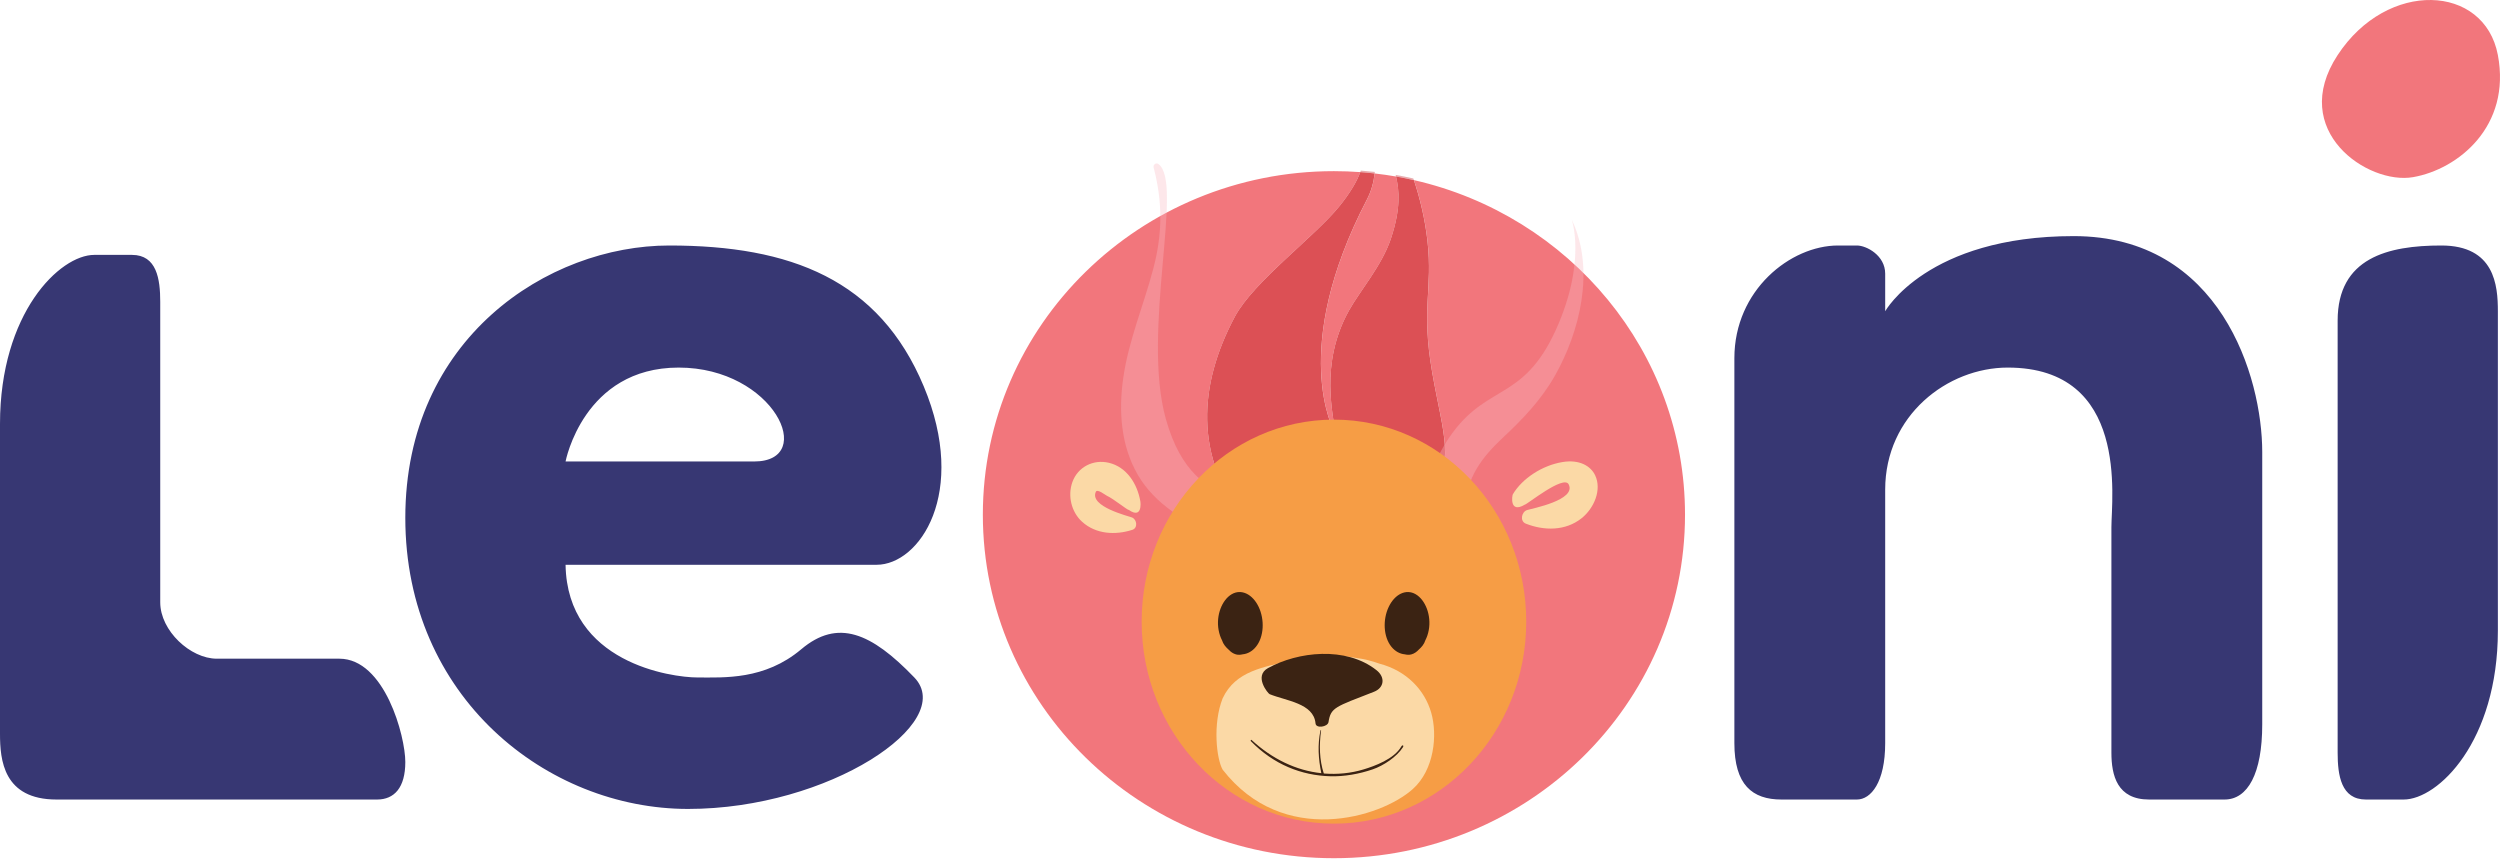
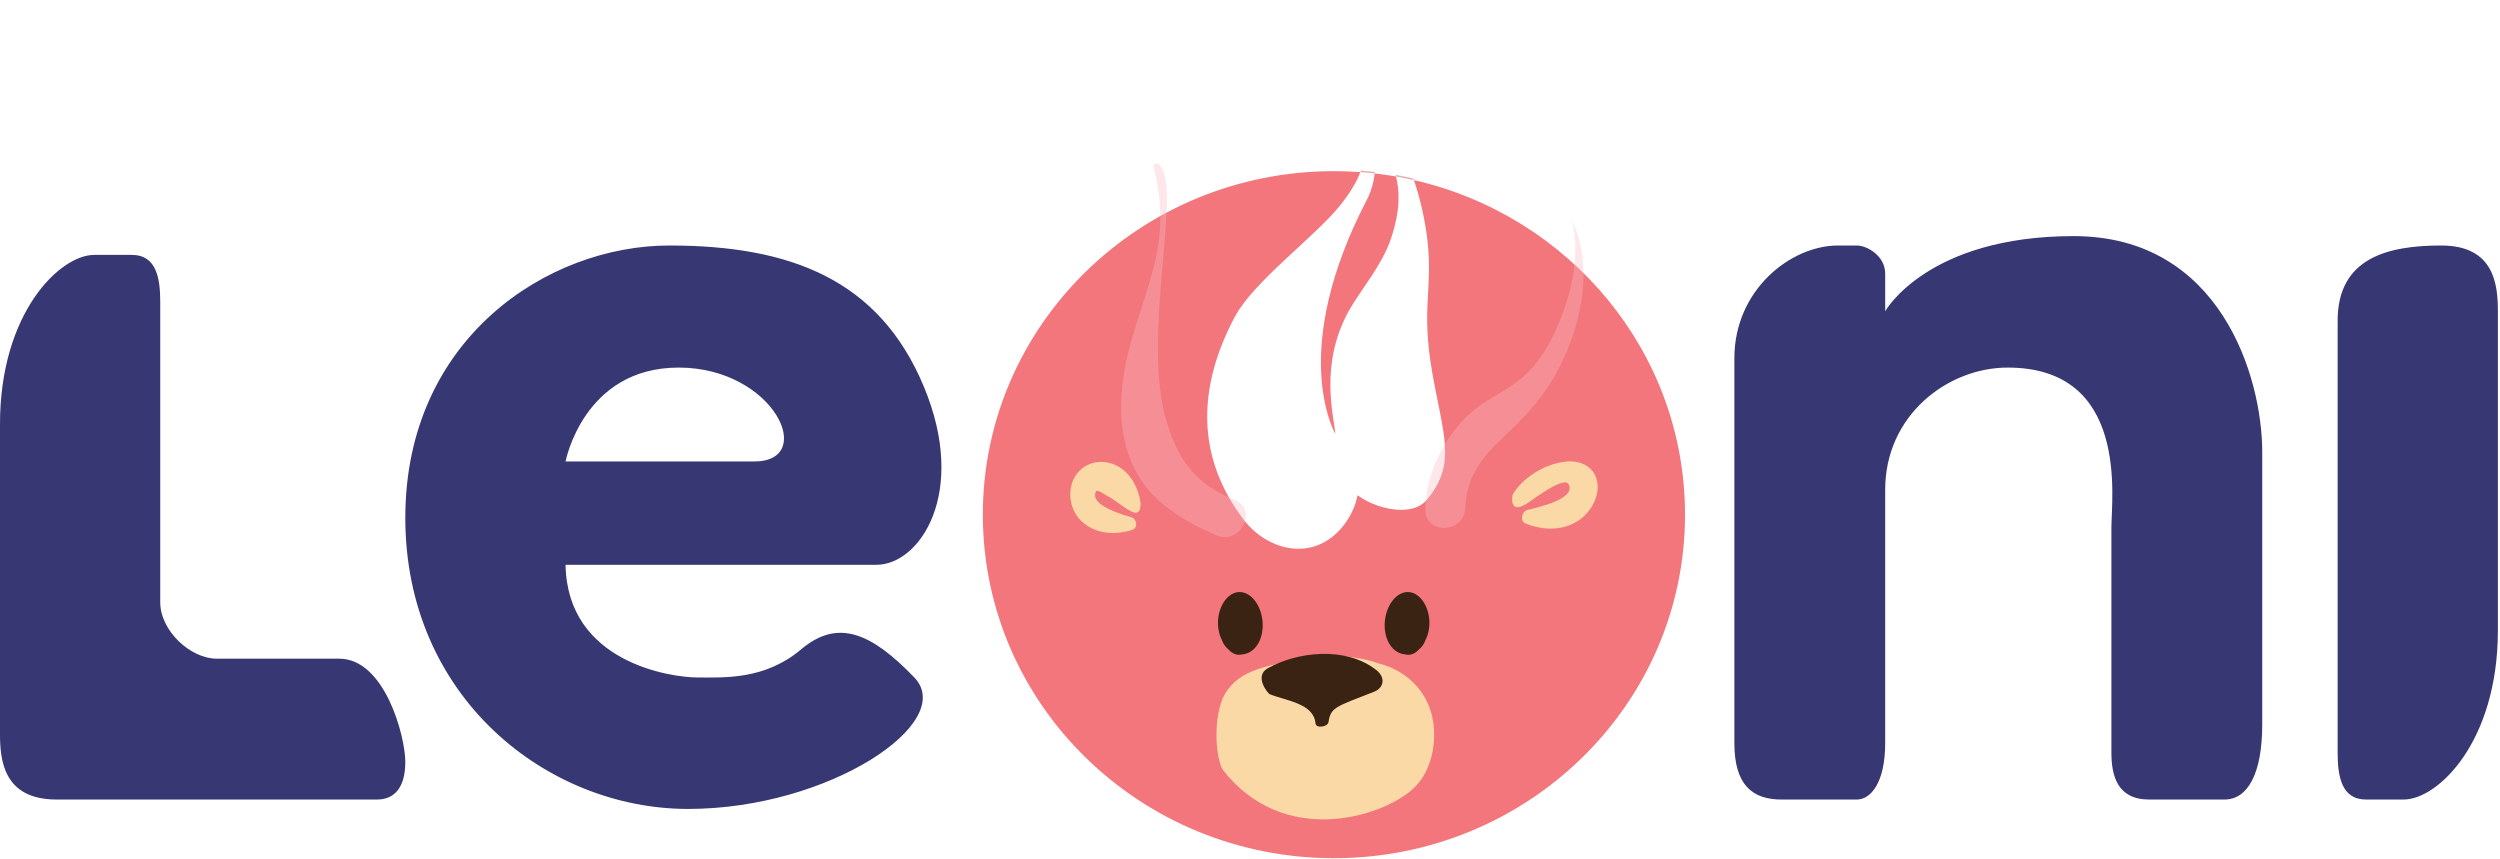
<svg xmlns="http://www.w3.org/2000/svg" width="160" height="55" viewBox="0 0 160 55" fill="none">
  <path fill-rule="evenodd" clip-rule="evenodd" d="M21.717 42.156H13.875C12.189 42.156 10.255 40.367 10.255 38.55V19.318C10.255 17.857 10.033 16.313 8.446 16.313H6.033C3.831 16.313 0 20.023 0 27.131V46.964C0 48.624 0.208 51.17 3.62 51.17H24.131C25.231 51.17 25.94 50.415 25.94 48.767C25.94 47.118 24.623 42.156 21.717 42.156ZM132.717 15.111C123.334 15.111 120.652 19.919 120.652 19.919V17.515C120.652 16.346 119.454 15.712 118.842 15.712H118.739H117.636C114.598 15.712 111 18.561 111 22.924V47.564C111 50.229 112.144 51.17 114.016 51.17H118.842C119.738 51.17 120.652 50.068 120.652 47.564V31.338C120.652 26.581 124.642 23.525 128.495 23.525C136.281 23.525 135.13 31.896 135.13 33.742V48.166C135.13 49.636 135.502 51.17 137.543 51.17H142.369C143.855 51.17 144.783 49.514 144.783 46.363V28.934C144.783 24.117 142.101 15.111 132.717 15.111M156.244 15.712C152.833 15.712 149.609 16.498 149.609 20.52V48.166C149.609 49.626 149.831 51.17 151.418 51.17H153.831C156.033 51.17 159.864 47.461 159.864 40.352V19.919C159.864 18.258 159.656 15.712 156.244 15.712M48.261 29.535H36.196C36.196 29.535 37.336 23.525 43.435 23.525C49.534 23.525 52.334 29.535 48.261 29.535ZM59.12 24.727C56.264 17.893 50.592 15.712 42.831 15.712C35.071 15.712 25.94 21.649 25.94 33.141C25.94 44.632 35.014 51.772 44.038 51.772C53.062 51.772 61.276 46.228 58.516 43.358C55.756 40.488 53.617 39.58 51.277 41.555C48.938 43.529 46.325 43.358 44.641 43.358C42.958 43.358 36.301 42.417 36.196 36.146H56.103C58.849 36.146 61.976 31.561 59.12 24.727" fill="#373773" />
-   <path fill-rule="evenodd" clip-rule="evenodd" d="M159.864 3.525C159.004 -1.027 152.784 -1.321 149.609 3.525C146.433 8.37 151.539 11.842 154.435 11.338C157.33 10.833 160.724 8.076 159.864 3.525Z" fill="#F2767C" />
  <path d="M85.372 10.954C72.962 10.954 62.902 20.798 62.902 32.94C62.902 45.082 72.962 54.925 85.372 54.925C97.781 54.925 107.841 45.082 107.841 32.94C107.841 22.521 100.435 13.794 90.492 11.527C90.877 12.668 91.202 14.022 91.359 15.415C91.71 18.536 90.941 19.689 91.658 23.813C92.364 27.873 93.246 29.675 91.325 31.98C90.941 32.441 90.334 32.63 89.667 32.63C88.7 32.63 87.608 32.233 86.885 31.696C86.663 32.818 85.968 33.88 85.076 34.499C84.453 34.932 83.777 35.122 83.105 35.122C81.76 35.122 80.434 34.361 79.596 33.262C76.497 29.193 76.662 24.716 79.034 20.265C80.23 18.02 84.187 15.12 85.756 13.159C86.44 12.304 86.845 11.601 87.059 11.015C86.502 10.975 85.94 10.954 85.372 10.954ZM87.982 11.101C87.912 11.698 87.745 12.273 87.484 12.775C82.491 22.377 85.343 27.491 85.422 27.702L85.459 27.755C85.376 26.648 84.412 23.337 86.332 19.881C87.034 18.617 88.445 17 89.021 15.271C89.665 13.339 89.553 12.188 89.348 11.297C88.898 11.219 88.441 11.153 87.982 11.101" fill="#F2767C" />
  <g opacity="0.502">
    <path d="M87.091 10.918C87.08 10.95 87.068 10.982 87.057 11.015C87.366 11.037 87.673 11.066 87.979 11.101C87.983 11.068 87.986 11.035 87.989 11.002C87.692 10.968 87.392 10.94 87.091 10.918ZM89.321 11.194C89.329 11.228 89.337 11.262 89.345 11.297C89.73 11.364 90.111 11.441 90.489 11.527C90.476 11.491 90.465 11.456 90.452 11.421C90.079 11.336 89.701 11.261 89.321 11.194" fill="#D15A60" />
  </g>
-   <path d="M87.057 11.015C86.842 11.601 86.437 12.303 85.753 13.159C84.184 15.12 80.228 18.02 79.031 20.264C76.659 24.716 76.494 29.192 79.594 33.262C80.431 34.361 81.757 35.121 83.102 35.121C83.774 35.121 84.45 34.931 85.073 34.499C85.965 33.879 86.66 32.818 86.882 31.696C87.605 32.233 88.697 32.63 89.664 32.63C90.331 32.63 90.938 32.441 91.322 31.979C93.243 29.675 92.362 27.873 91.656 23.812C90.939 19.688 91.707 18.536 91.356 15.414C91.199 14.022 90.874 12.668 90.488 11.527C90.111 11.441 89.73 11.364 89.345 11.297C89.551 12.188 89.662 13.338 89.018 15.271C88.442 17 87.031 18.616 86.329 19.88C84.409 23.337 85.374 26.648 85.456 27.754L85.419 27.702C85.34 27.491 82.488 22.377 87.481 12.774C87.743 12.273 87.91 11.698 87.979 11.101C87.673 11.066 87.366 11.038 87.057 11.015ZM91.954 26.238L91.945 26.229L91.937 26.207L91.949 26.217L91.954 26.238Z" fill="#DC5055" />
  <path d="M91.938 26.206L91.945 26.228L91.955 26.238L91.95 26.216L91.938 26.206Z" fill="#C8363A" />
  <g opacity="0.35">
    <path d="M100.645 14.176C100.327 13.479 101.697 16.04 99.776 20.649C97.688 25.661 95.359 24.49 92.999 27.652C91.903 29.121 91.278 30.776 91.229 32.602C91.185 34.244 93.738 34.151 93.779 32.514C93.827 30.598 94.842 29.264 96.189 28.007C97.471 26.811 98.649 25.575 99.519 24.037C101.134 21.183 102.062 17.276 100.645 14.176Z" fill="#F8BBC4" />
  </g>
  <g opacity="0.35">
    <path d="M79.054 32.011C77.277 31.247 75.57 30.252 74.609 26.795C73.047 21.169 75.788 11.645 74.13 10.491C73.984 10.39 73.788 10.546 73.83 10.71C74.414 12.945 74.401 14.951 73.814 17.185C73.196 19.532 72.22 21.811 71.882 24.225C71.588 26.327 71.735 28.52 72.821 30.391C73.922 32.287 75.888 33.417 77.843 34.258C79.343 34.904 80.563 32.661 79.054 32.011Z" fill="#F8BBC4" />
  </g>
-   <path d="M97.679 39.785C97.679 46.925 92.17 52.713 85.373 52.713C78.576 52.713 73.066 46.925 73.066 39.785C73.066 32.644 78.576 26.856 85.373 26.856C92.17 26.856 97.679 32.644 97.679 39.785Z" fill="#F69D45" />
  <path d="M90.604 38.031C89.979 37.666 89.261 38.036 88.879 38.838C88.487 39.658 88.534 40.757 89.051 41.394C89.294 41.692 89.596 41.848 89.906 41.877C90.043 41.909 90.184 41.921 90.329 41.881C90.513 41.831 90.671 41.718 90.806 41.571C90.889 41.499 90.969 41.416 91.044 41.32C91.128 41.211 91.185 41.095 91.223 40.977C91.319 40.792 91.394 40.577 91.44 40.331C91.617 39.381 91.225 38.393 90.604 38.031Z" fill="#3B2313" />
  <path d="M88.275 42.472C87.807 42.299 87.3 42.174 86.771 42.104C86.066 41.97 85.288 41.934 84.493 41.987C84.191 41.998 83.886 42.02 83.576 42.068C83.28 42.114 82.985 42.179 82.692 42.261C80.891 42.695 79.078 42.925 78.249 44.694C77.601 46.332 77.857 48.579 78.249 49.257C82.121 54.235 88.362 52.341 90.417 50.501C91.795 49.268 92.007 47.042 91.599 45.617C91.181 44.154 90.013 42.922 88.275 42.472Z" fill="#FBD9A6" />
  <path d="M70.962 29.617C69.969 29.384 68.98 29.884 68.633 30.852C68.318 31.732 68.566 32.773 69.26 33.398C70.144 34.194 71.382 34.259 72.468 33.91C72.838 33.791 72.764 33.243 72.446 33.118C72.19 33.018 69.708 32.416 70.132 31.477C70.228 31.264 70.736 31.683 70.852 31.735C71.263 31.919 72.142 32.644 72.251 32.639C73.113 33.228 72.997 32.167 72.982 32.084C72.791 30.976 72.117 29.888 70.962 29.617Z" fill="#FBD9A6" />
  <path d="M99.983 29.574C101.089 29.386 101.806 29.828 102.087 30.414C102.531 31.343 102.021 32.534 101.213 33.174C100.184 33.989 98.819 33.974 97.651 33.513C97.254 33.356 97.375 32.758 97.734 32.643C98.022 32.55 100.912 32.008 100.395 30.998C100.074 30.371 97.703 32.312 97.584 32.299C96.594 32.888 96.773 31.717 96.821 31.637C97.42 30.624 98.694 29.791 99.983 29.574Z" fill="#FBD9A6" />
  <path d="M88.091 42.888C86.135 41.347 83.064 41.702 81.152 42.758C80.227 43.269 81.151 44.383 81.254 44.425C82.31 44.858 84.076 45.002 84.194 46.299C84.225 46.645 84.975 46.521 85.024 46.215C85.173 45.273 85.439 45.247 87.937 44.273C88.579 44.023 88.685 43.355 88.091 42.888Z" fill="#3B2313" />
  <path d="M78.828 38.031C79.453 37.666 80.171 38.036 80.553 38.838C80.945 39.658 80.898 40.757 80.38 41.394C80.138 41.692 79.836 41.848 79.526 41.877C79.389 41.909 79.248 41.921 79.102 41.881C78.919 41.831 78.76 41.718 78.626 41.571C78.542 41.499 78.463 41.416 78.388 41.32C78.304 41.211 78.246 41.095 78.209 40.977C78.113 40.792 78.037 40.577 77.992 40.331C77.815 39.381 78.207 38.393 78.828 38.031Z" fill="#3B2313" />
-   <path d="M89.685 47.773C89.226 48.581 87.964 49.031 87.272 49.241C86.448 49.492 85.588 49.57 84.742 49.505L84.723 49.503C84.439 48.642 84.422 47.668 84.549 46.759C84.554 46.728 84.518 46.712 84.511 46.744C84.316 47.683 84.376 48.565 84.564 49.483C82.949 49.315 81.41 48.567 80.097 47.356C80.058 47.32 80.022 47.4 80.058 47.437C81.507 48.925 83.293 49.633 85.147 49.681C86.04 49.705 86.985 49.535 87.847 49.241C88.549 49.002 89.398 48.434 89.787 47.824C89.862 47.707 89.756 47.649 89.685 47.773Z" fill="#3B2313" />
</svg>